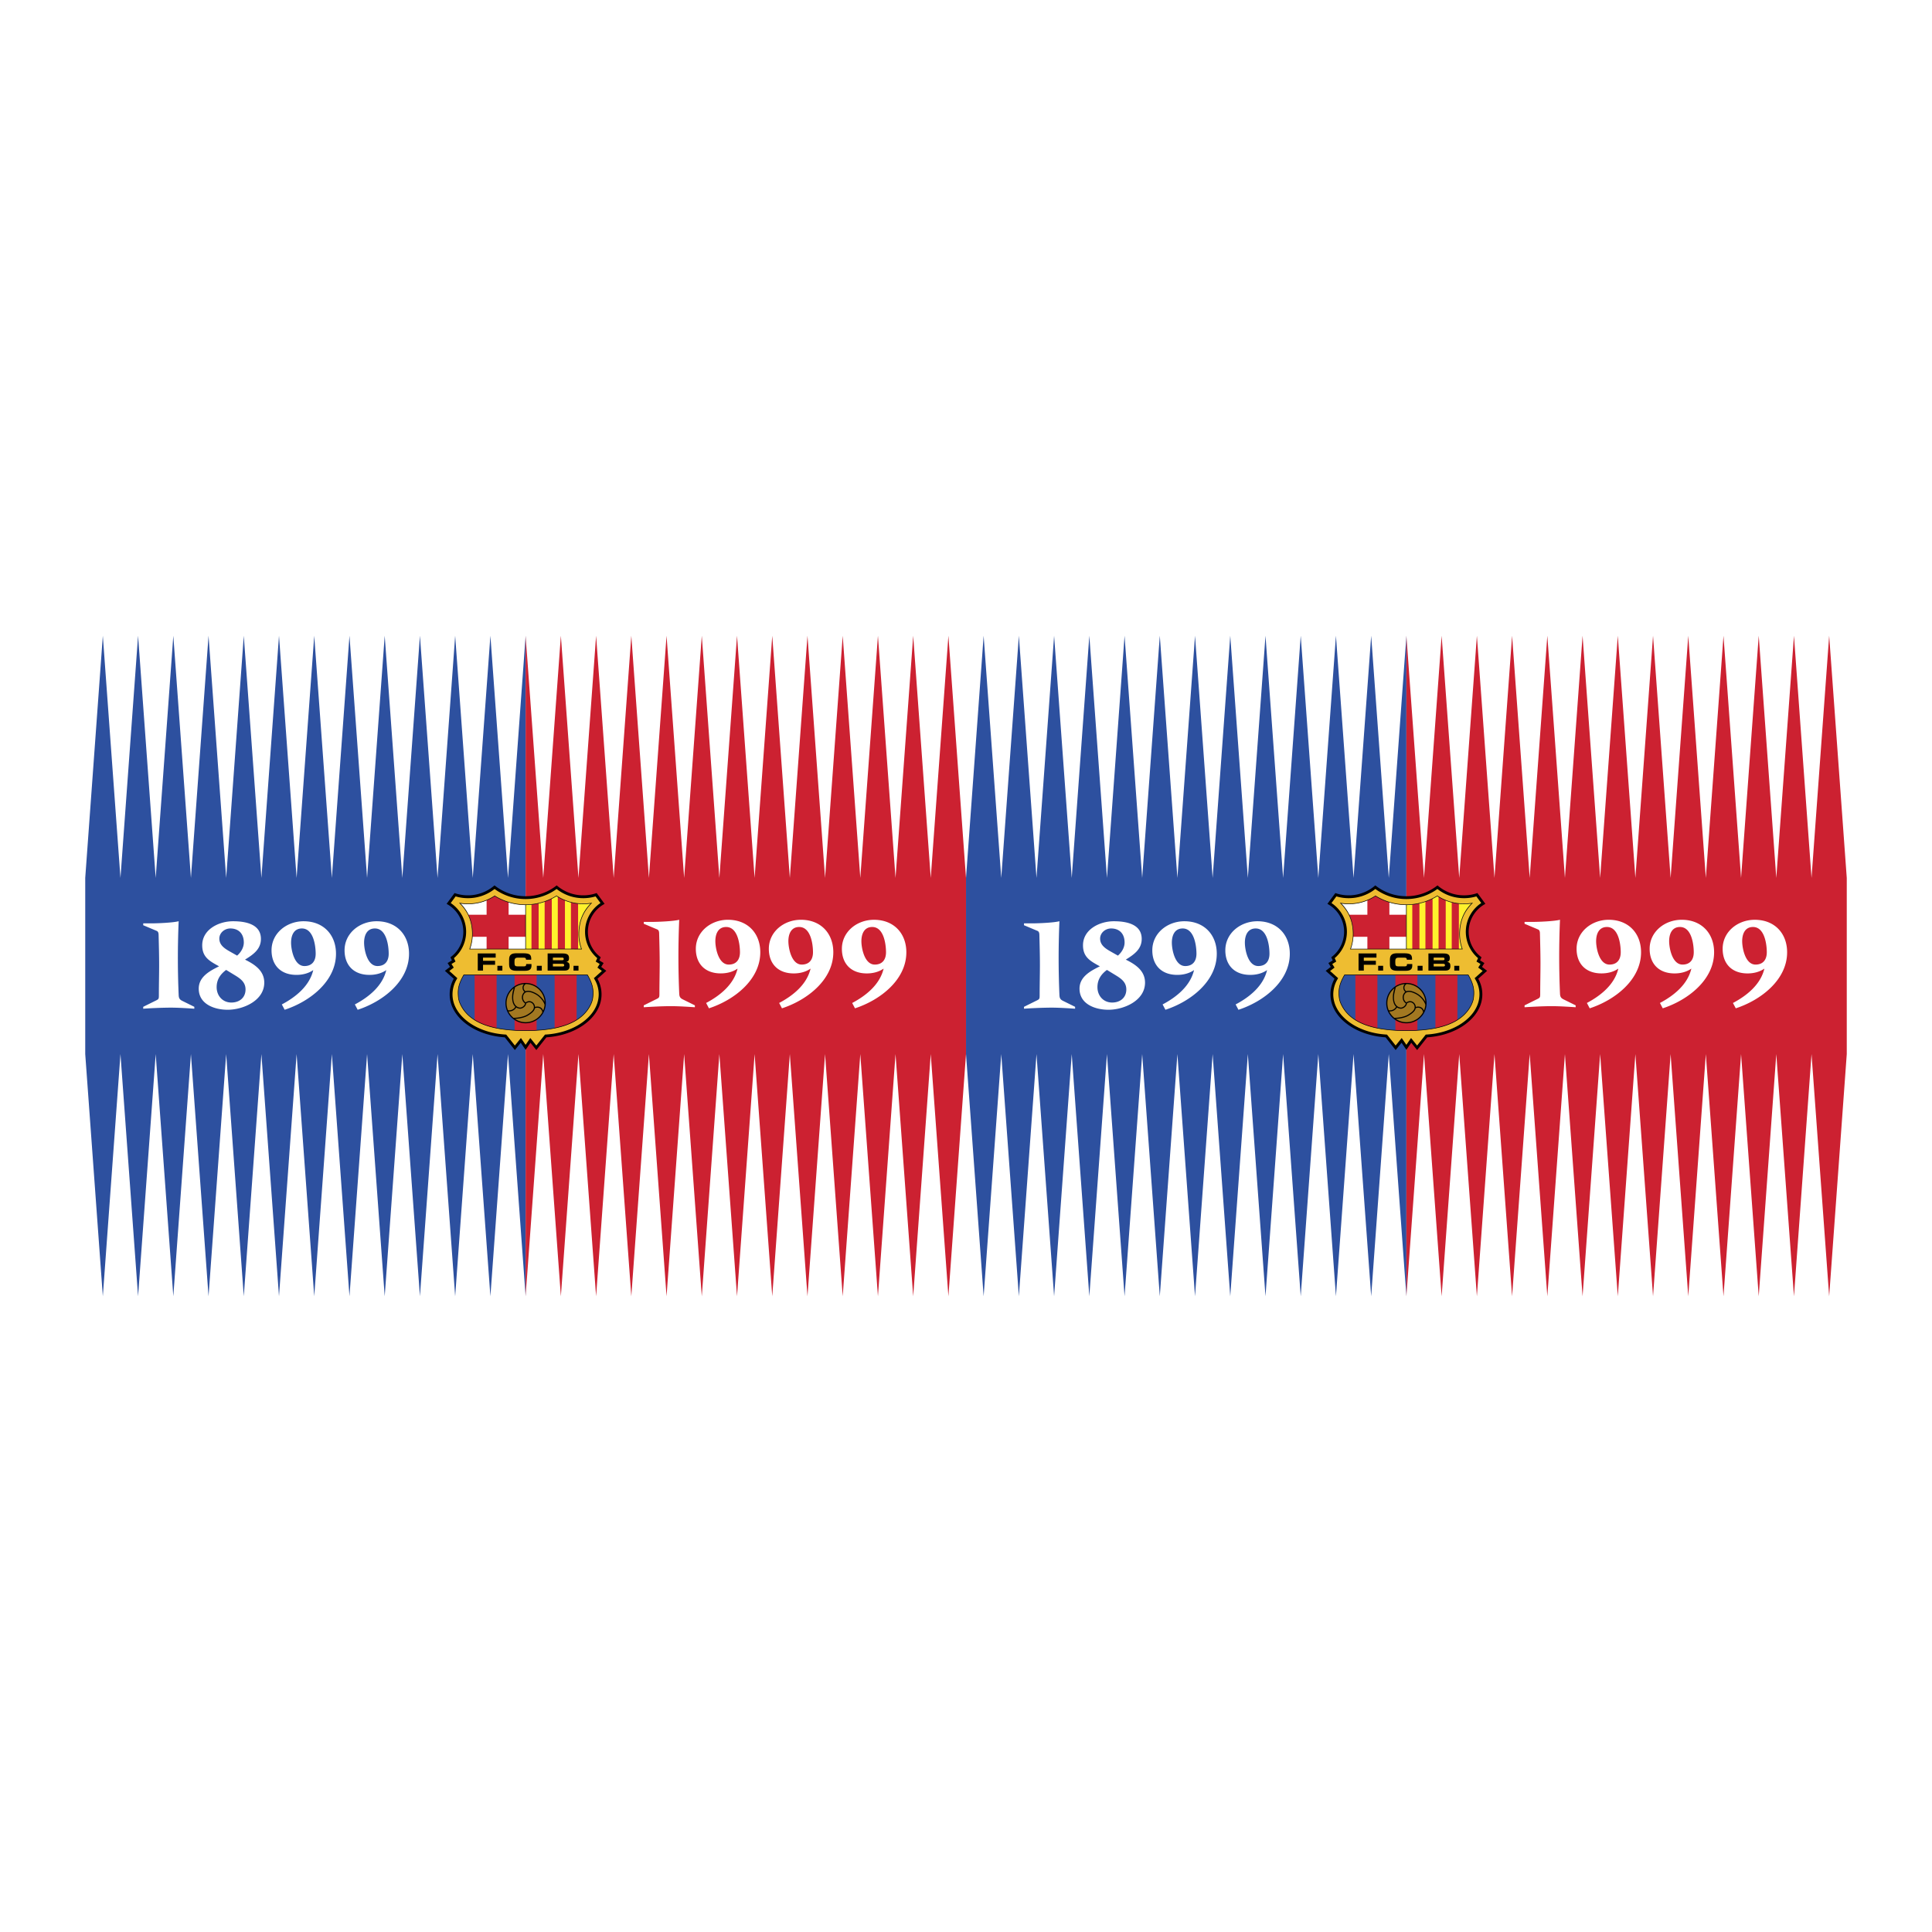
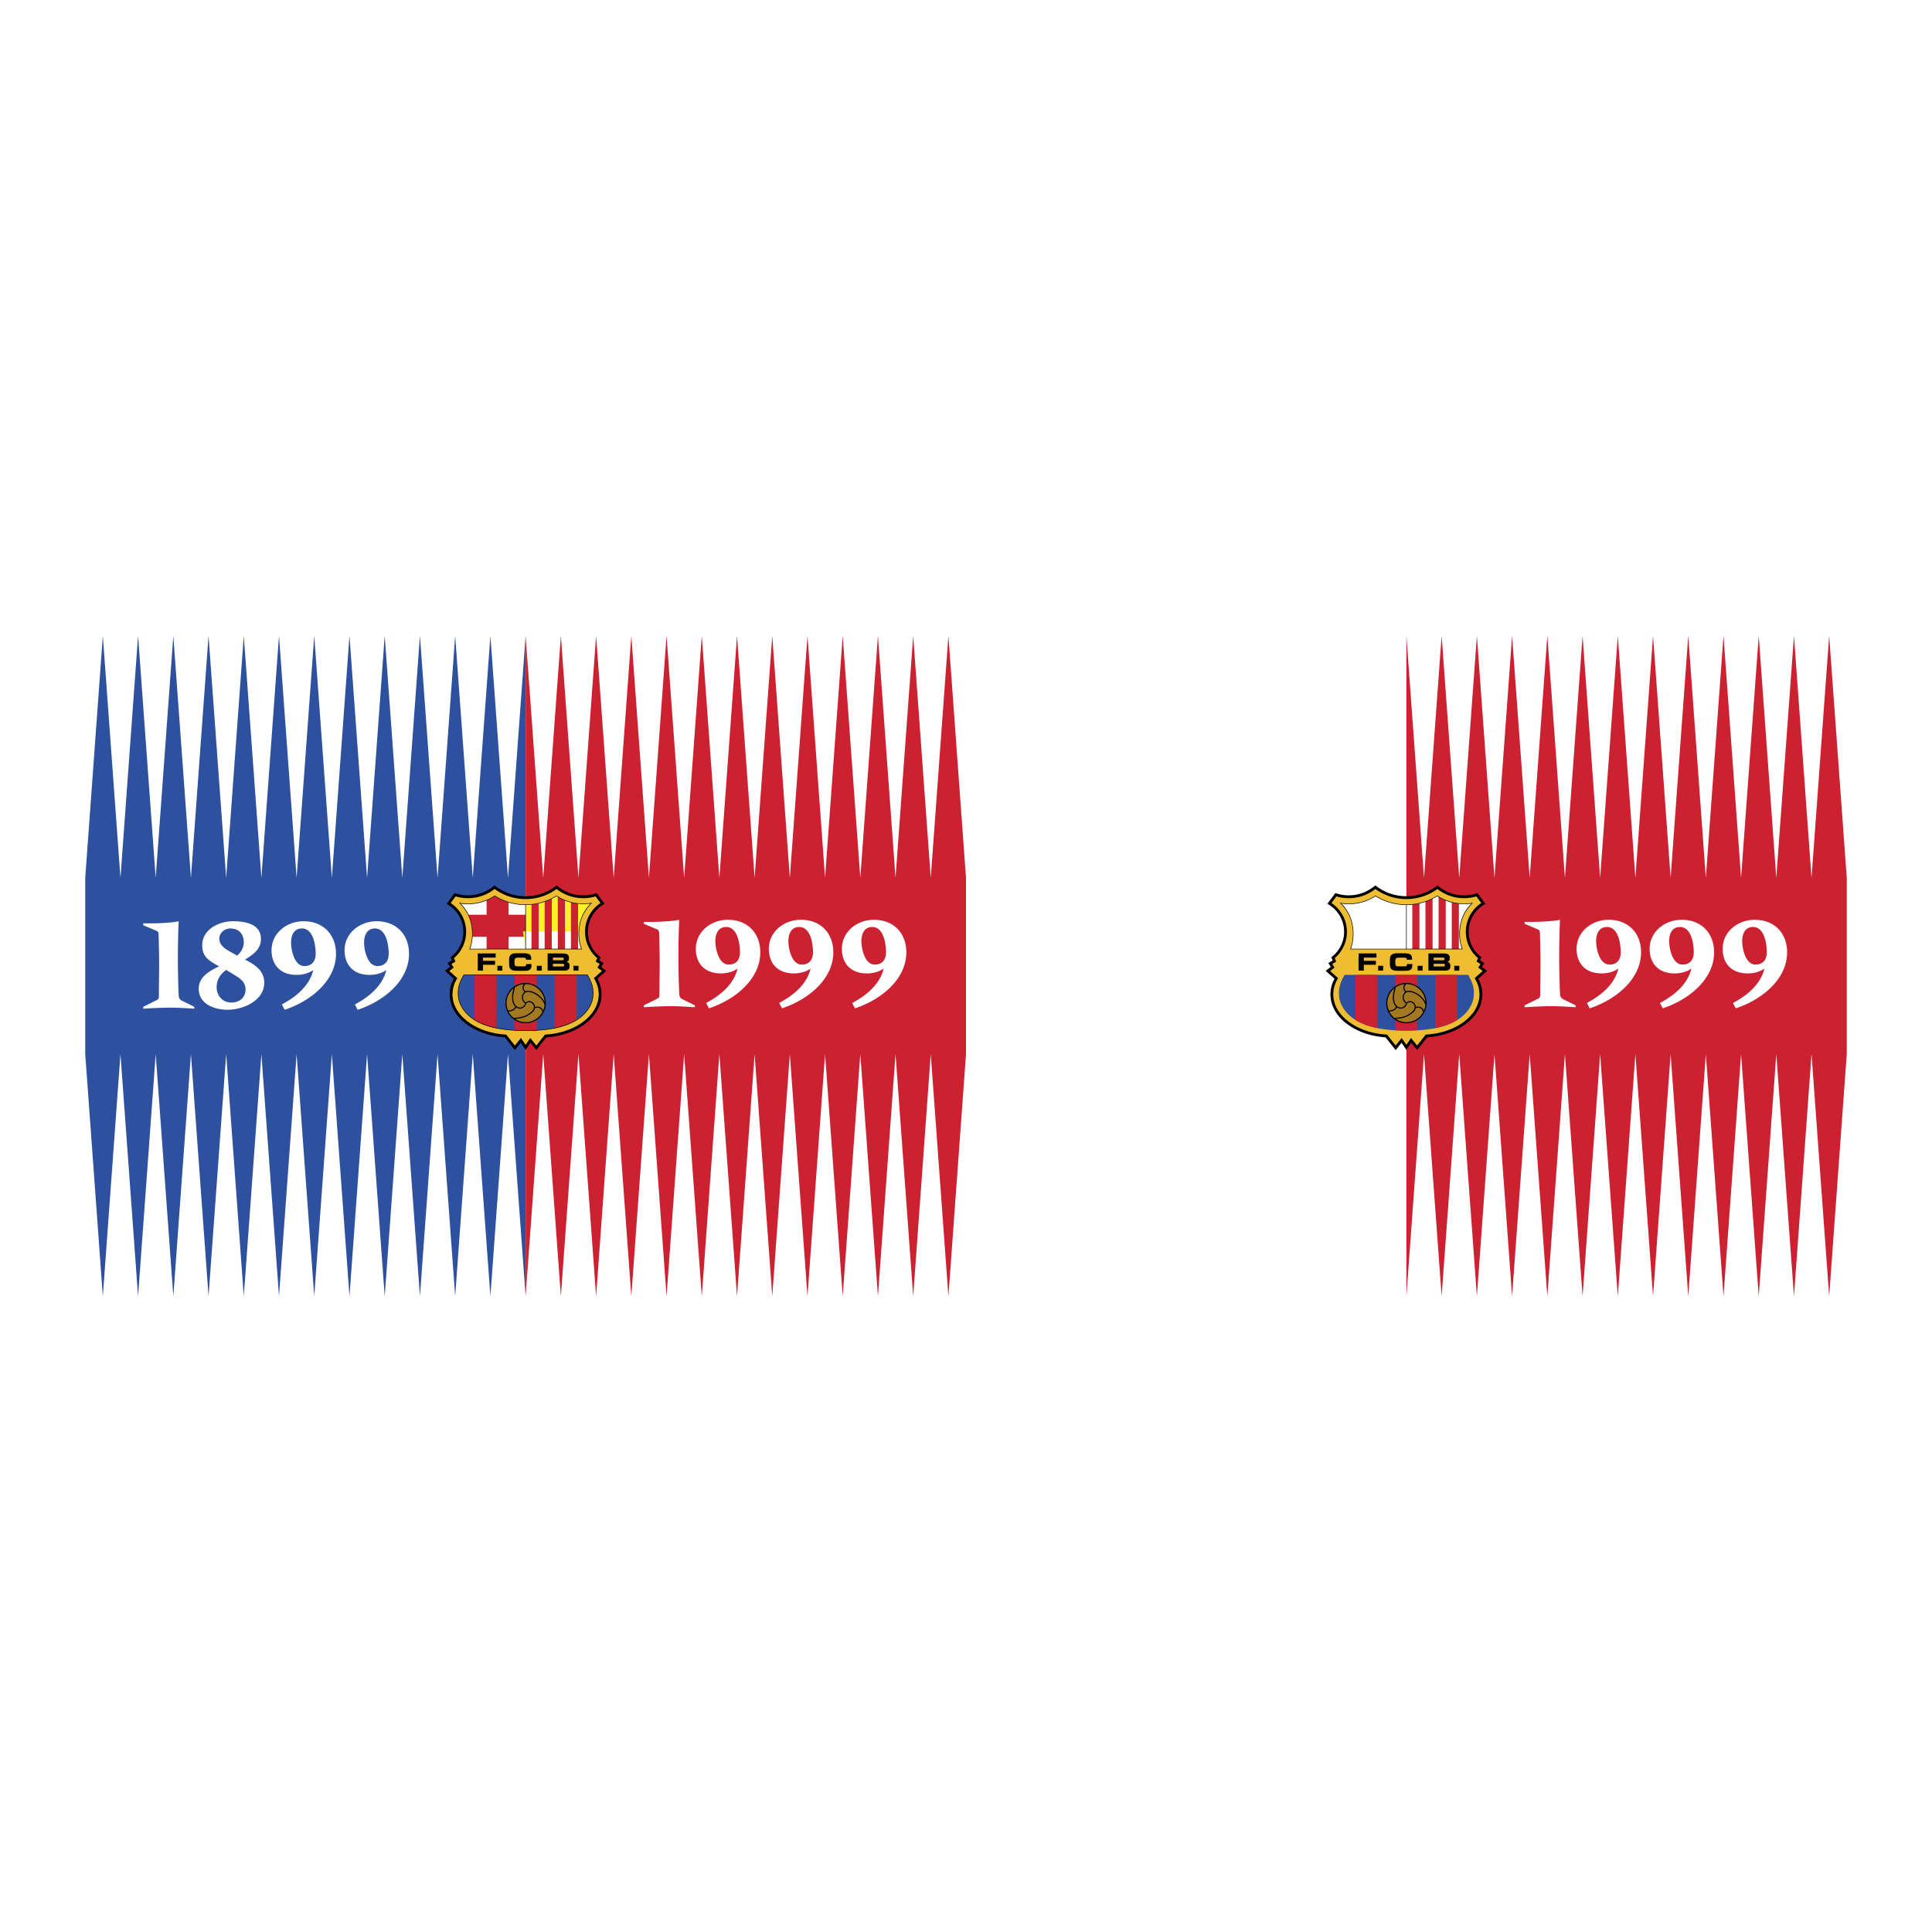
<svg xmlns="http://www.w3.org/2000/svg" width="2500" height="2500" viewBox="0 0 192.756 192.756">
  <g fill-rule="evenodd" clip-rule="evenodd">
    <path fill="#fff" d="M0 0h192.756v192.756H0V0z" />
    <path fill="#2d509f" d="M52.442 63.427l-1.759 24.166-1.756-24.166-1.76 24.166-1.755-24.166-1.758 24.166-1.757-24.166-1.758 24.166-1.757-24.166-1.758 24.166-1.757-24.166-1.758 24.166-1.758-24.166-1.758 24.166-1.757-24.166-1.756 24.166-1.758-24.166-1.757 24.166-1.759-24.166-1.757 24.166-1.757-24.166-1.758 24.166-1.758-24.166-1.757 24.166-1.759-24.166-1.756 24.166v17.571l1.756 24.166 1.759-24.166 1.757 24.166 1.758-24.166 1.758 24.166 1.757-24.166 1.757 24.166 1.759-24.166 1.757 24.166 1.758-24.166 1.756 24.166 1.757-24.166 1.758 24.166 1.758-24.166 1.758 24.166 1.757-24.166 1.758 24.166 1.757-24.166 1.758 24.166 1.757-24.166 1.758 24.166 1.755-24.166 1.76 24.166 1.756-24.166 1.759 24.166V63.427z" />
    <path fill="#cc2131" d="M52.442 63.427l1.756 24.166 1.76-24.166 1.755 24.166 1.76-24.166 1.755 24.166 1.758-24.166 1.756 24.166 1.76-24.166 1.755 24.166 1.761-24.166 1.753 24.166 1.762-24.166 1.754 24.166 1.761-24.166 1.754 24.166 1.76-24.166 1.754 24.166 1.761-24.166 1.755 24.166 1.76-24.166 1.754 24.166 1.763-24.166 1.751 24.166 1.762-24.166 1.755 24.166v17.575l-1.755 24.162-1.762-24.166-1.751 24.166-1.763-24.166-1.754 24.166-1.76-24.166-1.755 24.166-1.761-24.166-1.754 24.166-1.76-24.166-1.754 24.166-1.761-24.166-1.754 24.166-1.762-24.166-1.753 24.166-1.761-24.166-1.755 24.166-1.76-24.166-1.756 24.166-1.758-24.166-1.755 24.166-1.76-24.166-1.755 24.166-1.76-24.166-1.756 24.166V63.427z" />
    <path d="M64.231 100.492c.894-.053 1.801-.107 2.695-.107.801 0 1.601.055 2.402.107v-.188l-1.214-.6c-.267-.135-.333-.281-.347-.574a84.925 84.925 0 0 1-.001-7.365c-.547.146-2.082.213-2.722.213h-.814v.187l1.334.561c.173.066.2.253.2.427.026.987.053 1.988.053 2.976 0 .986-.027 1.988-.027 2.975 0 .361 0 .428-.24.547l-1.321.654v.187h.002zM72.451 92.486c1.161 0 1.374 1.735 1.375 2.522 0 .694-.334 1.229-1.121 1.228-1.027 0-1.334-1.641-1.334-2.335-.001-.681.253-1.415 1.08-1.415zM70.73 100.6c2.495-.814 5.124-2.83 5.124-5.592 0-1.868-1.228-3.242-3.229-3.242-1.708 0-3.202 1.201-3.202 2.895 0 1.495.921 2.455 2.481 2.455.587 0 1.188-.133 1.682-.479-.374 1.587-1.748 2.694-3.136 3.429l.28.534zM79.737 92.486c1.161 0 1.375 1.735 1.375 2.522 0 .693-.333 1.228-1.121 1.228-1.027 0-1.334-1.642-1.334-2.335-.001-.681.253-1.415 1.08-1.415zm-1.721 8.114c2.495-.814 5.124-2.83 5.123-5.591 0-1.868-1.227-3.243-3.229-3.243-1.708 0-3.203 1.201-3.203 2.895 0 1.496.921 2.457 2.482 2.457.587 0 1.188-.135 1.682-.48-.374 1.588-1.748 2.695-3.136 3.428l.281.534zM87.023 92.486c1.161 0 1.374 1.735 1.374 2.522 0 .694-.333 1.228-1.12 1.228-1.027 0-1.335-1.642-1.335-2.335 0-.681.254-1.415 1.081-1.415zm-1.721 8.114c2.495-.814 5.124-2.828 5.124-5.591 0-1.868-1.228-3.242-3.229-3.242-1.708 0-3.202 1.2-3.202 2.895 0 1.495.921 2.456 2.482 2.456.587 0 1.188-.135 1.681-.48-.374 1.588-1.748 2.695-3.136 3.43l.28.532zM14.291 100.639a44.133 44.133 0 0 1 2.695-.107c.801 0 1.601.053 2.401.107v-.188l-1.214-.6c-.267-.135-.334-.281-.347-.574a84.929 84.929 0 0 1 0-7.366c-.547.147-2.082.213-2.722.213h-.814v.187l1.334.56c.174.067.201.254.201.427.026.987.053 1.988.053 2.976 0 .986-.027 1.988-.027 2.975 0 .361 0 .428-.24.547l-1.321.654v.189h.001zM23.083 100.023c-.88 0-1.468-.68-1.468-1.533 0-.762.374-1.295.947-1.721l.921.561c.52.32 1.014.68 1.014 1.387.001.826-.613 1.306-1.414 1.306zm-.106-7.39c.867 0 1.348.561 1.348 1.401 0 .494-.28.974-.667 1.308l-.708-.4c-.521-.293-1.067-.641-1.067-1.294-.001-.588.533-1.015 1.094-1.015zm-.267 8.111c1.547 0 3.656-.906 3.656-2.707 0-1.201-.975-1.828-1.921-2.295.814-.507 1.587-1.027 1.587-2.068 0-1.481-1.548-1.761-2.775-1.761-1.428 0-3.082.814-3.082 2.402 0 1.187.734 1.574 1.681 2.094-.907.453-2.028 1.027-2.028 2.229 0 1.546 1.561 2.106 2.882 2.106zM30.121 92.633c1.16 0 1.374 1.735 1.374 2.522 0 .694-.333 1.228-1.121 1.228-1.027 0-1.334-1.642-1.334-2.335 0-.681.253-1.415 1.081-1.415zm-1.722 8.111c2.495-.812 5.123-2.828 5.123-5.589 0-1.868-1.227-3.242-3.229-3.242-1.708 0-3.202 1.201-3.202 2.895 0 1.495.921 2.454 2.481 2.456.587 0 1.188-.135 1.681-.48-.374 1.586-1.748 2.695-3.135 3.428l.281.532zM37.406 92.633c1.161 0 1.374 1.734 1.374 2.521 0 .694-.333 1.228-1.121 1.228-1.027 0-1.334-1.641-1.334-2.335 0-.68.254-1.414 1.081-1.414zm-1.721 8.113c2.495-.814 5.123-2.83 5.123-5.591 0-1.868-1.228-3.242-3.229-3.242-1.708 0-3.202 1.201-3.202 2.896 0 1.495.92 2.456 2.481 2.456.587 0 1.188-.135 1.681-.48-.374 1.588-1.748 2.695-3.135 3.428l.281.533z" fill="#fff" />
    <path d="M52.441 89.417c1.172 0 2.25-.404 3.101-1.082a4.03 4.03 0 0 0 3.986.766l.793 1.077a3.16 3.16 0 0 0-.384 5.328l-.143.316.43.261-.242.384.51.392-.884.791c.259.459.407.988.407 1.553v.018a3.13 3.13 0 0 1-.319 1.367c-.756 1.588-2.777 2.748-5.179 2.906l-1.006 1.271-.586-.732-.485.709-.485-.709-.586.732-1.006-1.271c-2.402-.158-4.423-1.318-5.18-2.906a3.13 3.13 0 0 1-.318-1.367v-.018c0-.564.147-1.094.406-1.553l-.883-.791.509-.392-.241-.384.43-.261-.143-.316a3.159 3.159 0 0 0-.385-5.328l.793-1.077a4.033 4.033 0 0 0 3.986-.766 4.98 4.98 0 0 0 3.104 1.082z" />
    <path d="M55.534 88.695a4.29 4.29 0 0 0 2.656.917c.428 0 .841-.062 1.231-.179l.489.664a3.44 3.44 0 0 0-1.538 2.868c0 1.053.473 1.996 1.217 2.627l-.155.342.398.242-.226.359.444.34-.799.717.112.197c.235.418.37.898.37 1.414a2.94 2.94 0 0 1-.291 1.264c-.698 1.465-2.605 2.592-4.944 2.746l-.125.008-.864 1.092-.603-.752-.467.682-.467-.682-.603.752-.864-1.092-.125-.008c-2.338-.154-4.245-1.281-4.943-2.746a2.87 2.87 0 0 1-.291-1.248c0-.514.134-1.012.37-1.43l.112-.197-.799-.717.443-.34-.226-.359.398-.242-.155-.342a3.436 3.436 0 0 0 1.217-2.627 3.44 3.44 0 0 0-1.538-2.868l.489-.664c.391.117.804.179 1.231.179a4.29 4.29 0 0 0 2.656-.917 5.238 5.238 0 0 0 3.093 1.004 5.241 5.241 0 0 0 3.097-1.004z" fill="#eebd31" />
    <path d="M52.441 90.265a5.81 5.81 0 0 0 3.083-.881 4.86 4.86 0 0 0 3.477.726c-.736.727-1.177 1.614-1.246 2.812a4.375 4.375 0 0 0 .263 1.766H46.864c.194-.53.299-1.129.262-1.766-.068-1.197-.509-2.085-1.245-2.812a4.858 4.858 0 0 0 3.477-.726 5.807 5.807 0 0 0 3.083.881z" fill="#fff" />
    <path d="M58.605 97.262s.265.449.373.762c.152.439.212.713.19 1.18-.02.406-.06.648-.235 1.018-.966 2.031-3.585 2.604-6.493 2.604s-5.527-.572-6.493-2.604c-.175-.369-.216-.611-.235-1.018-.021-.467.038-.74.19-1.18.108-.312.373-.762.373-.762h12.33z" fill="#2d509f" />
    <path d="M47.667 96.836h.525v-.582h1.203v-.398h-1.203v-.318h1.262v-.412h-1.787v1.71zM49.625 96.836h.496v-.481h-.496v.481zM50.795 96.236c0 .502.281.619.753.619h.846c.527 0 .631-.227.631-.515v-.16H52.5c0 .213-.071.236-.307.236h-.56c-.248 0-.301-.094-.301-.342v-.185c0-.213.053-.343.329-.343h.571c.156 0 .246.036.246.158v.048h.524c.005-.484-.092-.645-.839-.645h-.617c-.472 0-.753.118-.753.619v.51h.002zM53.558 96.836h.496v-.481h-.496v.481zM54.638 96.836h1.671c.3 0 .522-.076.522-.453 0-.258-.085-.38-.314-.409v-.007c.146-.042.253-.099.253-.392 0-.335-.203-.449-.622-.449h-1.51v1.71zm.525-.678h.94c.113 0 .189.026.189.143 0 .1-.076.125-.189.125h-.94v-.268zm0-.62h.929c.097 0 .153.035.153.134 0 .097-.057.132-.153.132h-.929v-.266zM57.221 96.836h.496v-.481h-.496v.481z" />
    <path d="M49.547 97.262v5.314c-.83-.168-1.577-.43-2.195-.816v-4.498h2.195zM57.53 97.262v4.498c-.618.387-1.366.648-2.195.816v-5.314h2.195zM53.539 97.262v5.533a20.828 20.828 0 0 1-2.196 0v-5.533h2.196z" fill="#cc2131" />
    <path d="M50.485 100.08a1.955 1.955 0 1 1 1.956 1.957 1.957 1.957 0 0 1-1.956-1.957z" fill="#a27821" />
    <path d="M58.776 97.512c.29.551.45 1.053.421 1.691-.02.41-.061.656-.238 1.029-.974 2.049-3.612 2.621-6.518 2.621s-5.544-.572-6.518-2.621c-.177-.373-.219-.619-.238-1.029-.03-.639.131-1.141.421-1.691.08-.15.154-.277.154-.277h12.361c0-.001.075.126.155.277zm-.05.027a5.196 5.196 0 0 0-.137-.248H46.292c-.354.609-.585 1.178-.551 1.91.019.404.059.643.232 1.006.958 2.014 3.559 2.59 6.467 2.59 2.908 0 5.509-.576 6.467-2.59.173-.363.213-.602.232-1.006.03-.629-.128-1.121-.413-1.662z" />
    <path d="M50.744 90.014v1.252h1.697v2.195h-1.697v1.226h-2.195v-1.226h-1.425c.012-.177.013-.357.002-.54a4.334 4.334 0 0 0-.406-1.655h1.829V89.81a4.84 4.84 0 0 0 .809-.427 5.78 5.78 0 0 0 1.386.631z" fill="#cc2131" />
-     <path d="M52.441 94.688v-4.423a5.81 5.81 0 0 0 3.083-.881 4.86 4.86 0 0 0 3.477.726c-.736.727-1.177 1.614-1.246 2.812a4.375 4.375 0 0 0 .263 1.766h-5.577z" fill="#fff22d" />
+     <path d="M52.441 94.688v-4.423a5.81 5.81 0 0 0 3.083-.881 4.86 4.86 0 0 0 3.477.726c-.736.727-1.177 1.614-1.246 2.812h-5.577z" fill="#fff22d" />
    <path d="M57.676 90.151v4.537h-.713v-4.666c.232.06.47.103.713.129zm-1.311-.328v4.864h-.713v-5.223c.225.139.464.259.713.359zm-1.313-.175v5.039h-.712v-4.739c.245-.084.483-.185.712-.3l-1.312.471v4.568h-.713v-4.452a5.58 5.58 0 0 0 .713-.117l1.312-.47z" fill="#cc2131" />
    <path d="M55.509 89.36l.015-.01a4.826 4.826 0 0 0 2.666.799c.304 0 .596-.031.895-.082-.829.818-1.234 1.683-1.301 2.856-.036.625.06 1.207.275 1.792H46.823a4.36 4.36 0 0 0 .275-1.792c-.067-1.172-.472-2.038-1.301-2.856.299.05.591.082.894.082a4.82 4.82 0 0 0 2.666-.799 5.78 5.78 0 0 0 3.084.887 5.772 5.772 0 0 0 3.068-.877zm-3.096.933a5.835 5.835 0 0 1-3.055-.875 4.887 4.887 0 0 1-3.396.734c.704.72 1.125 1.598 1.192 2.769a4.414 4.414 0 0 1-.25 1.739h5.509v-4.367zm3.111-.876c-.888.55-1.936.87-3.055.875v4.366h5.508a4.411 4.411 0 0 1-.25-1.739c.067-1.171.488-2.049 1.193-2.769a4.891 4.891 0 0 1-.73.054 4.86 4.86 0 0 1-2.666-.787zM52.441 98.068a2.012 2.012 0 1 1 .001 4.025 2.012 2.012 0 0 1-.001-4.025zm-1.027 2.377c-.364-.332-.365-1.006-.268-1.453.027-.125.062-.246.097-.387a1.898 1.898 0 0 0-.563 2.188.798.798 0 0 0 .099.006c.28 0 .51-.129.635-.354zm1.956.147c-.062.318-.403.557-.724.748-.331.197-.864.299-1.265.316a1.9 1.9 0 0 0 2.725-.658c-.059-.469-.504-.523-.736-.406zm-2.137.955c.396.004 1.005-.098 1.354-.305.451-.27.802-.557.635-.955-.083-.201-.364-.434-.726-.178-.023.299-.391.561-.654.527a.818.818 0 0 1-.338-.121.815.815 0 0 1-.726.396c-.016 0-.03 0-.046-.002.12.249.292.466.501.638zm1.203-2.651c.314-.131.75.039 1.082.225.313.176.64.502.82.844a1.899 1.899 0 0 0-1.88-1.783c-.3.195-.26.566-.022.714zm-.054 1.213a.73.73 0 0 1-.197-.996.613.613 0 0 1 .142-.156.527.527 0 0 1-.052-.77 1.9 1.9 0 0 0-.89.314c-.083.355-.188.682-.183 1.055.007.502.215.91.655.967.205.028.502-.191.525-.414zm1.951.147c-.108-.395-.498-.828-.87-1.035-.459-.258-.961-.396-1.182-.047a.618.618 0 0 0 .16.838c.437-.303.786-.01.887.232.032.076.048.15.051.221.259-.092.678-.033.807.369.077-.18.128-.375.147-.578z" />
-     <path fill="#2d509f" d="M140.316 63.427l-1.757 24.166-1.756-24.166-1.76 24.166-1.756-24.166-1.758 24.166-1.756-24.166-1.757 24.166-1.758-24.166-1.76 24.166-1.756-24.166-1.758 24.166-1.757-24.166-1.758 24.166-1.756-24.166-1.758 24.166-1.758-24.166-1.756 24.166-1.759-24.166-1.756 24.166-1.758-24.166-1.758 24.166-1.758-24.166-1.757 24.166-1.758-24.166-1.758 24.166v17.571l1.758 24.166 1.758-24.166 1.757 24.166 1.758-24.166 1.758 24.166 1.758-24.166 1.756 24.166 1.759-24.166 1.756 24.166 1.758-24.166 1.758 24.166 1.756-24.166 1.758 24.166 1.757-24.166 1.758 24.166 1.756-24.166 1.76 24.166 1.758-24.166 1.757 24.166 1.756-24.166 1.758 24.166 1.756-24.166 1.76 24.166 1.756-24.166 1.757 24.166V63.427z" />
    <path fill="#cc2131" d="M140.316 63.427l1.756 24.166 1.76-24.166 1.756 24.166 1.762-24.166 1.754 24.166 1.757-24.166 1.756 24.166 1.76-24.166 1.756 24.166 1.76-24.166 1.753 24.166 1.762-24.166 1.754 24.166 1.762-24.166 1.754 24.166 1.76-24.166 1.753 24.166 1.762-24.166 1.754 24.166 1.762-24.166 1.752 24.166 1.763-24.166 1.752 24.166 1.76-24.166 1.756 24.166v17.575l-1.756 24.162-1.76-24.166-1.752 24.166-1.763-24.166-1.752 24.166-1.762-24.166-1.754 24.166-1.762-24.166-1.753 24.166-1.76-24.166-1.754 24.166-1.762-24.166-1.754 24.166-1.762-24.166-1.753 24.166-1.76-24.166-1.756 24.166-1.76-24.166-1.756 24.166-1.757-24.166-1.754 24.166-1.762-24.166-1.756 24.166-1.76-24.166-1.756 24.166V63.427z" />
    <path d="M152.107 100.492c.895-.053 1.801-.107 2.695-.107.801 0 1.602.055 2.402.107v-.188l-1.215-.6c-.268-.135-.334-.281-.348-.574a84.929 84.929 0 0 1 0-7.365c-.547.146-2.082.213-2.723.213h-.812v.187l1.334.561c.174.066.201.253.201.427.025.987.053 1.988.053 2.976 0 .986-.027 1.988-.027 2.975 0 .361 0 .428-.24.547l-1.32.654v.187zM160.326 92.486c1.162 0 1.375 1.735 1.375 2.522 0 .694-.334 1.229-1.121 1.228-1.027 0-1.334-1.641-1.334-2.335 0-.681.254-1.415 1.08-1.415zm-1.721 8.114c2.496-.814 5.123-2.83 5.123-5.592 0-1.868-1.227-3.242-3.229-3.242-1.707 0-3.203 1.201-3.203 2.895 0 1.495.922 2.455 2.482 2.455.588 0 1.188-.133 1.682-.479-.373 1.587-1.748 2.694-3.135 3.429l.28.534zM167.613 92.486c1.16 0 1.373 1.735 1.373 2.522 0 .693-.332 1.228-1.121 1.228-1.027 0-1.334-1.642-1.334-2.335 0-.681.254-1.415 1.082-1.415zm-1.722 8.114c2.496-.814 5.125-2.83 5.125-5.591 0-1.868-1.229-3.243-3.23-3.243-1.707 0-3.201 1.201-3.201 2.895 0 1.496.92 2.457 2.482 2.457.586 0 1.188-.135 1.68-.48-.373 1.588-1.748 2.695-3.135 3.428l.279.534zM174.898 92.486c1.16 0 1.375 1.735 1.375 2.522 0 .694-.334 1.228-1.121 1.228-1.027 0-1.334-1.642-1.334-2.335 0-.681.252-1.415 1.08-1.415zm-1.72 8.114c2.494-.814 5.123-2.828 5.123-5.591 0-1.868-1.227-3.242-3.229-3.242-1.709 0-3.203 1.2-3.203 2.895 0 1.495.922 2.456 2.482 2.456.588 0 1.188-.135 1.682-.48-.375 1.588-1.748 2.695-3.137 3.43l.282.532zM102.166 100.639a44.165 44.165 0 0 1 2.695-.107c.801 0 1.602.053 2.402.107v-.188l-1.215-.6c-.268-.135-.334-.281-.348-.574a84.929 84.929 0 0 1 0-7.366c-.547.147-2.08.213-2.721.213h-.814v.187l1.334.56c.174.067.201.254.201.427.025.987.053 1.988.053 2.976 0 .986-.027 1.988-.027 2.975 0 .361 0 .428-.24.547l-1.32.654v.189zM110.959 100.023c-.881 0-1.467-.68-1.467-1.533 0-.762.373-1.295.947-1.721l.92.561c.52.32 1.014.68 1.014 1.387 0 .826-.613 1.306-1.414 1.306zm-.107-7.39c.867 0 1.348.561 1.348 1.401 0 .494-.279.974-.666 1.308l-.707-.4c-.521-.293-1.068-.641-1.068-1.294-.001-.588.532-1.015 1.093-1.015zm-.266 8.111c1.547 0 3.654-.906 3.654-2.707 0-1.201-.973-1.828-1.92-2.295.812-.507 1.588-1.027 1.588-2.068 0-1.481-1.549-1.761-2.775-1.761-1.428 0-3.082.814-3.082 2.402 0 1.187.734 1.574 1.682 2.094-.908.453-2.029 1.027-2.029 2.229-.001 1.546 1.562 2.106 2.882 2.106zM117.996 92.633c1.16 0 1.375 1.735 1.375 2.522 0 .694-.334 1.228-1.121 1.228-1.027 0-1.334-1.642-1.334-2.335 0-.681.252-1.415 1.08-1.415zm-1.721 8.111c2.494-.812 5.123-2.828 5.123-5.589 0-1.868-1.229-3.242-3.229-3.242-1.709 0-3.203 1.201-3.203 2.895 0 1.495.922 2.454 2.482 2.456.588 0 1.188-.135 1.682-.48-.375 1.586-1.748 2.695-3.137 3.428l.282.532zM125.281 92.633c1.16 0 1.375 1.734 1.375 2.521 0 .694-.334 1.228-1.121 1.228-1.027 0-1.334-1.641-1.334-2.335 0-.68.254-1.414 1.08-1.414zm-1.72 8.113c2.494-.814 5.123-2.83 5.123-5.591 0-1.868-1.229-3.242-3.229-3.242-1.709 0-3.203 1.201-3.203 2.896 0 1.495.922 2.456 2.482 2.456.588 0 1.188-.135 1.682-.48-.375 1.588-1.748 2.695-3.137 3.428l.282.533z" fill="#fff" />
    <path d="M140.316 89.417c1.172 0 2.25-.404 3.102-1.082a4.005 4.005 0 0 0 2.648.994c.469 0 .918-.081 1.338-.228l.793 1.077a3.16 3.16 0 0 0-.385 5.328l-.143.316.432.261-.242.384.51.392-.885.791c.26.459.408.988.408 1.553v.018c-.004.49-.117.955-.32 1.367-.756 1.588-2.777 2.748-5.18 2.906l-1.004 1.271-.588-.732-.484.709-.484-.709-.586.732-1.006-1.271c-2.402-.158-4.424-1.318-5.18-2.906a3.145 3.145 0 0 1-.32-1.367v-.018c0-.564.148-1.094.408-1.553l-.885-.791.51-.392-.24-.384.43-.261-.143-.316a3.16 3.16 0 0 0-.385-5.328l.793-1.077a4.03 4.03 0 0 0 3.986-.766 4.972 4.972 0 0 0 3.102 1.082z" />
    <path d="M143.41 88.695c.73.574 1.654.917 2.656.917.428 0 .84-.062 1.23-.179l.488.664a3.441 3.441 0 0 0-.32 5.495l-.154.342.398.242-.227.359.445.34-.801.717.111.197c.236.418.371.898.371 1.414a2.94 2.94 0 0 1-.291 1.264c-.697 1.465-2.605 2.592-4.943 2.746l-.125.008-.863 1.092-.604-.752-.467.682-.467-.682-.604.752-.863-1.092-.125-.008c-2.338-.154-4.246-1.281-4.943-2.746a2.87 2.87 0 0 1-.291-1.248c0-.514.135-1.012.371-1.43l.111-.197-.801-.717.445-.34-.227-.359.398-.242-.154-.342a3.436 3.436 0 0 0 1.217-2.627 3.438 3.438 0 0 0-1.539-2.868l.49-.664a4.28 4.28 0 0 0 1.23.179 4.286 4.286 0 0 0 2.656-.917c.869.632 1.938 1.004 3.094 1.004s2.229-.372 3.098-1.004z" fill="#eebd31" />
    <path d="M140.316 90.265a5.813 5.813 0 0 0 3.084-.881 4.855 4.855 0 0 0 3.477.726c-.736.727-1.178 1.614-1.246 2.812a4.358 4.358 0 0 0 .264 1.766H134.74a4.41 4.41 0 0 0 .262-1.766c-.068-1.197-.51-2.085-1.246-2.812a4.855 4.855 0 0 0 3.477-.726 5.81 5.81 0 0 0 3.083.881z" fill="#fff" />
    <path d="M146.48 97.262s.266.449.373.762c.152.439.213.713.191 1.18-.02.406-.061.648-.236 1.018-.965 2.031-3.584 2.604-6.492 2.604s-5.527-.572-6.492-2.604c-.176-.369-.217-.611-.236-1.018-.021-.467.039-.74.191-1.18.107-.312.373-.762.373-.762h12.328z" fill="#2d509f" />
    <path d="M135.543 96.836h.525v-.582h1.203v-.398h-1.203v-.318h1.262v-.412h-1.787v1.71zM137.5 96.836h.496v-.481h-.496v.481zM138.672 96.236c0 .502.279.619.752.619h.846c.527 0 .631-.227.631-.515v-.16h-.523c0 .213-.07.236-.307.236h-.561c-.248 0-.301-.094-.301-.342v-.185c0-.213.053-.343.33-.343h.57c.156 0 .246.036.246.158v.048h.525c.004-.484-.092-.645-.84-.645h-.617c-.473 0-.752.118-.752.619v.51h.001zM141.434 96.836h.496v-.481h-.496v.481zM142.514 96.836h1.67c.301 0 .523-.076.523-.453 0-.258-.086-.38-.314-.409v-.007c.146-.042.252-.099.252-.392 0-.335-.203-.449-.621-.449h-1.51v1.71zm.523-.678h.941c.113 0 .189.026.189.143 0 .1-.076.125-.189.125h-.941v-.268zm0-.62h.93c.098 0 .154.035.154.134 0 .097-.057.132-.154.132h-.93v-.266zM145.096 96.836h.498v-.481h-.498v.481z" />
    <path d="M137.424 97.262v5.314c-.83-.168-1.578-.43-2.197-.816v-4.498h2.197zM145.406 97.262v4.498c-.619.387-1.367.648-2.195.816v-5.314h2.195zM141.414 97.262v5.533a20.857 20.857 0 0 1-2.196 0v-5.533h2.196z" fill="#cc2131" />
    <path d="M138.359 100.08a1.956 1.956 0 1 1 3.913.003 1.956 1.956 0 0 1-3.913-.003z" fill="#a27821" />
-     <path d="M146.652 97.512c.289.551.449 1.053.42 1.691-.02.41-.061.656-.238 1.029-.973 2.049-3.611 2.621-6.518 2.621s-5.543-.572-6.518-2.621c-.178-.373-.219-.619-.238-1.029-.029-.639.131-1.141.42-1.691.08-.15.156-.277.156-.277h12.359a4.55 4.55 0 0 1 .157.277zm-.05.027a5.196 5.196 0 0 0-.137-.248h-12.297c-.354.609-.586 1.178-.551 1.91.02.404.059.643.232 1.006.957 2.014 3.559 2.59 6.467 2.59s5.51-.576 6.467-2.59c.174-.363.213-.602.232-1.006.03-.629-.128-1.121-.413-1.662z" />
-     <path d="M138.619 90.014v1.252h1.697v2.195h-1.697v1.226h-2.195v-1.226H135c.012-.177.012-.357.002-.54a4.37 4.37 0 0 0-.406-1.655h1.828V89.81c.285-.117.555-.26.809-.427.429.268.894.481 1.386.631z" fill="#cc2131" />
-     <path d="M140.316 94.688v-4.423a5.813 5.813 0 0 0 3.084-.881 4.855 4.855 0 0 0 3.477.726c-.736.727-1.178 1.614-1.246 2.812a4.358 4.358 0 0 0 .264 1.766h-5.579z" fill="#fff22d" />
    <path d="M145.553 90.151v4.537h-.713v-4.666c.23.06.469.103.713.129zm-1.313-.328v4.864h-.713v-5.223c.227.139.465.259.713.359zm-1.312-.175v5.039h-.713v-4.739c.246-.084.484-.185.713-.3l-1.311.471v4.568h-.713v-4.452c.242-.024.479-.063.713-.117l1.311-.47z" fill="#cc2131" />
    <path d="M143.385 89.36l.016-.01a4.828 4.828 0 0 0 2.666.799c.303 0 .596-.031.895-.082-.83.818-1.234 1.683-1.301 2.856a4.357 4.357 0 0 0 .273 1.792H134.7a4.327 4.327 0 0 0 .273-1.792c-.066-1.172-.471-2.038-1.301-2.856.299.05.592.082.895.082a4.82 4.82 0 0 0 2.666-.799 5.775 5.775 0 0 0 3.084.887 5.78 5.78 0 0 0 3.068-.877zm-3.096.933a5.842 5.842 0 0 1-3.057-.875 4.88 4.88 0 0 1-3.395.734c.703.72 1.125 1.598 1.191 2.769a4.378 4.378 0 0 1-.25 1.739h5.51v-4.367h.001zm3.111-.876a5.84 5.84 0 0 1-3.055.875v4.366h5.508a4.375 4.375 0 0 1-.25-1.739c.066-1.171.488-2.049 1.191-2.769a4.878 4.878 0 0 1-.729.054 4.86 4.86 0 0 1-2.665-.787zM140.316 98.068a2.013 2.013 0 1 1 .001 4.027 2.013 2.013 0 0 1-.001-4.027zm-1.027 2.377c-.363-.332-.365-1.006-.268-1.453.027-.125.062-.246.098-.387-.43.35-.701.879-.701 1.475 0 .252.047.492.137.713a.826.826 0 0 0 .1.006.696.696 0 0 0 .634-.354zm1.955.147c-.062.318-.402.557-.723.748-.33.197-.863.299-1.266.316a1.898 1.898 0 0 0 2.725-.658c-.056-.469-.501-.523-.736-.406zm-2.135.955c.396.004 1.004-.098 1.354-.305.451-.27.803-.557.635-.955-.084-.201-.363-.434-.727-.178-.023.299-.389.561-.652.527a.822.822 0 0 1-.34-.121.814.814 0 0 1-.725.396c-.016 0-.031 0-.047-.002.122.249.293.466.502.638zm1.203-2.651c.312-.131.748.039 1.08.225.314.176.641.502.82.844a1.899 1.899 0 0 0-1.881-1.783c-.298.195-.257.566-.019.714zm-.054 1.213a.73.73 0 0 1-.197-.996.616.616 0 0 1 .143-.156.527.527 0 0 1-.053-.77 1.907 1.907 0 0 0-.891.314c-.082.355-.188.682-.184 1.055.008.502.217.91.656.967.206.028.502-.191.526-.414zm1.951.147c-.109-.395-.5-.828-.871-1.035-.459-.258-.961-.396-1.182-.047a.617.617 0 0 0 .16.838c.438-.303.785-.01.887.232.031.076.049.15.051.221.258-.092.678-.033.807.369.078-.18.128-.375.148-.578z" />
  </g>
</svg>